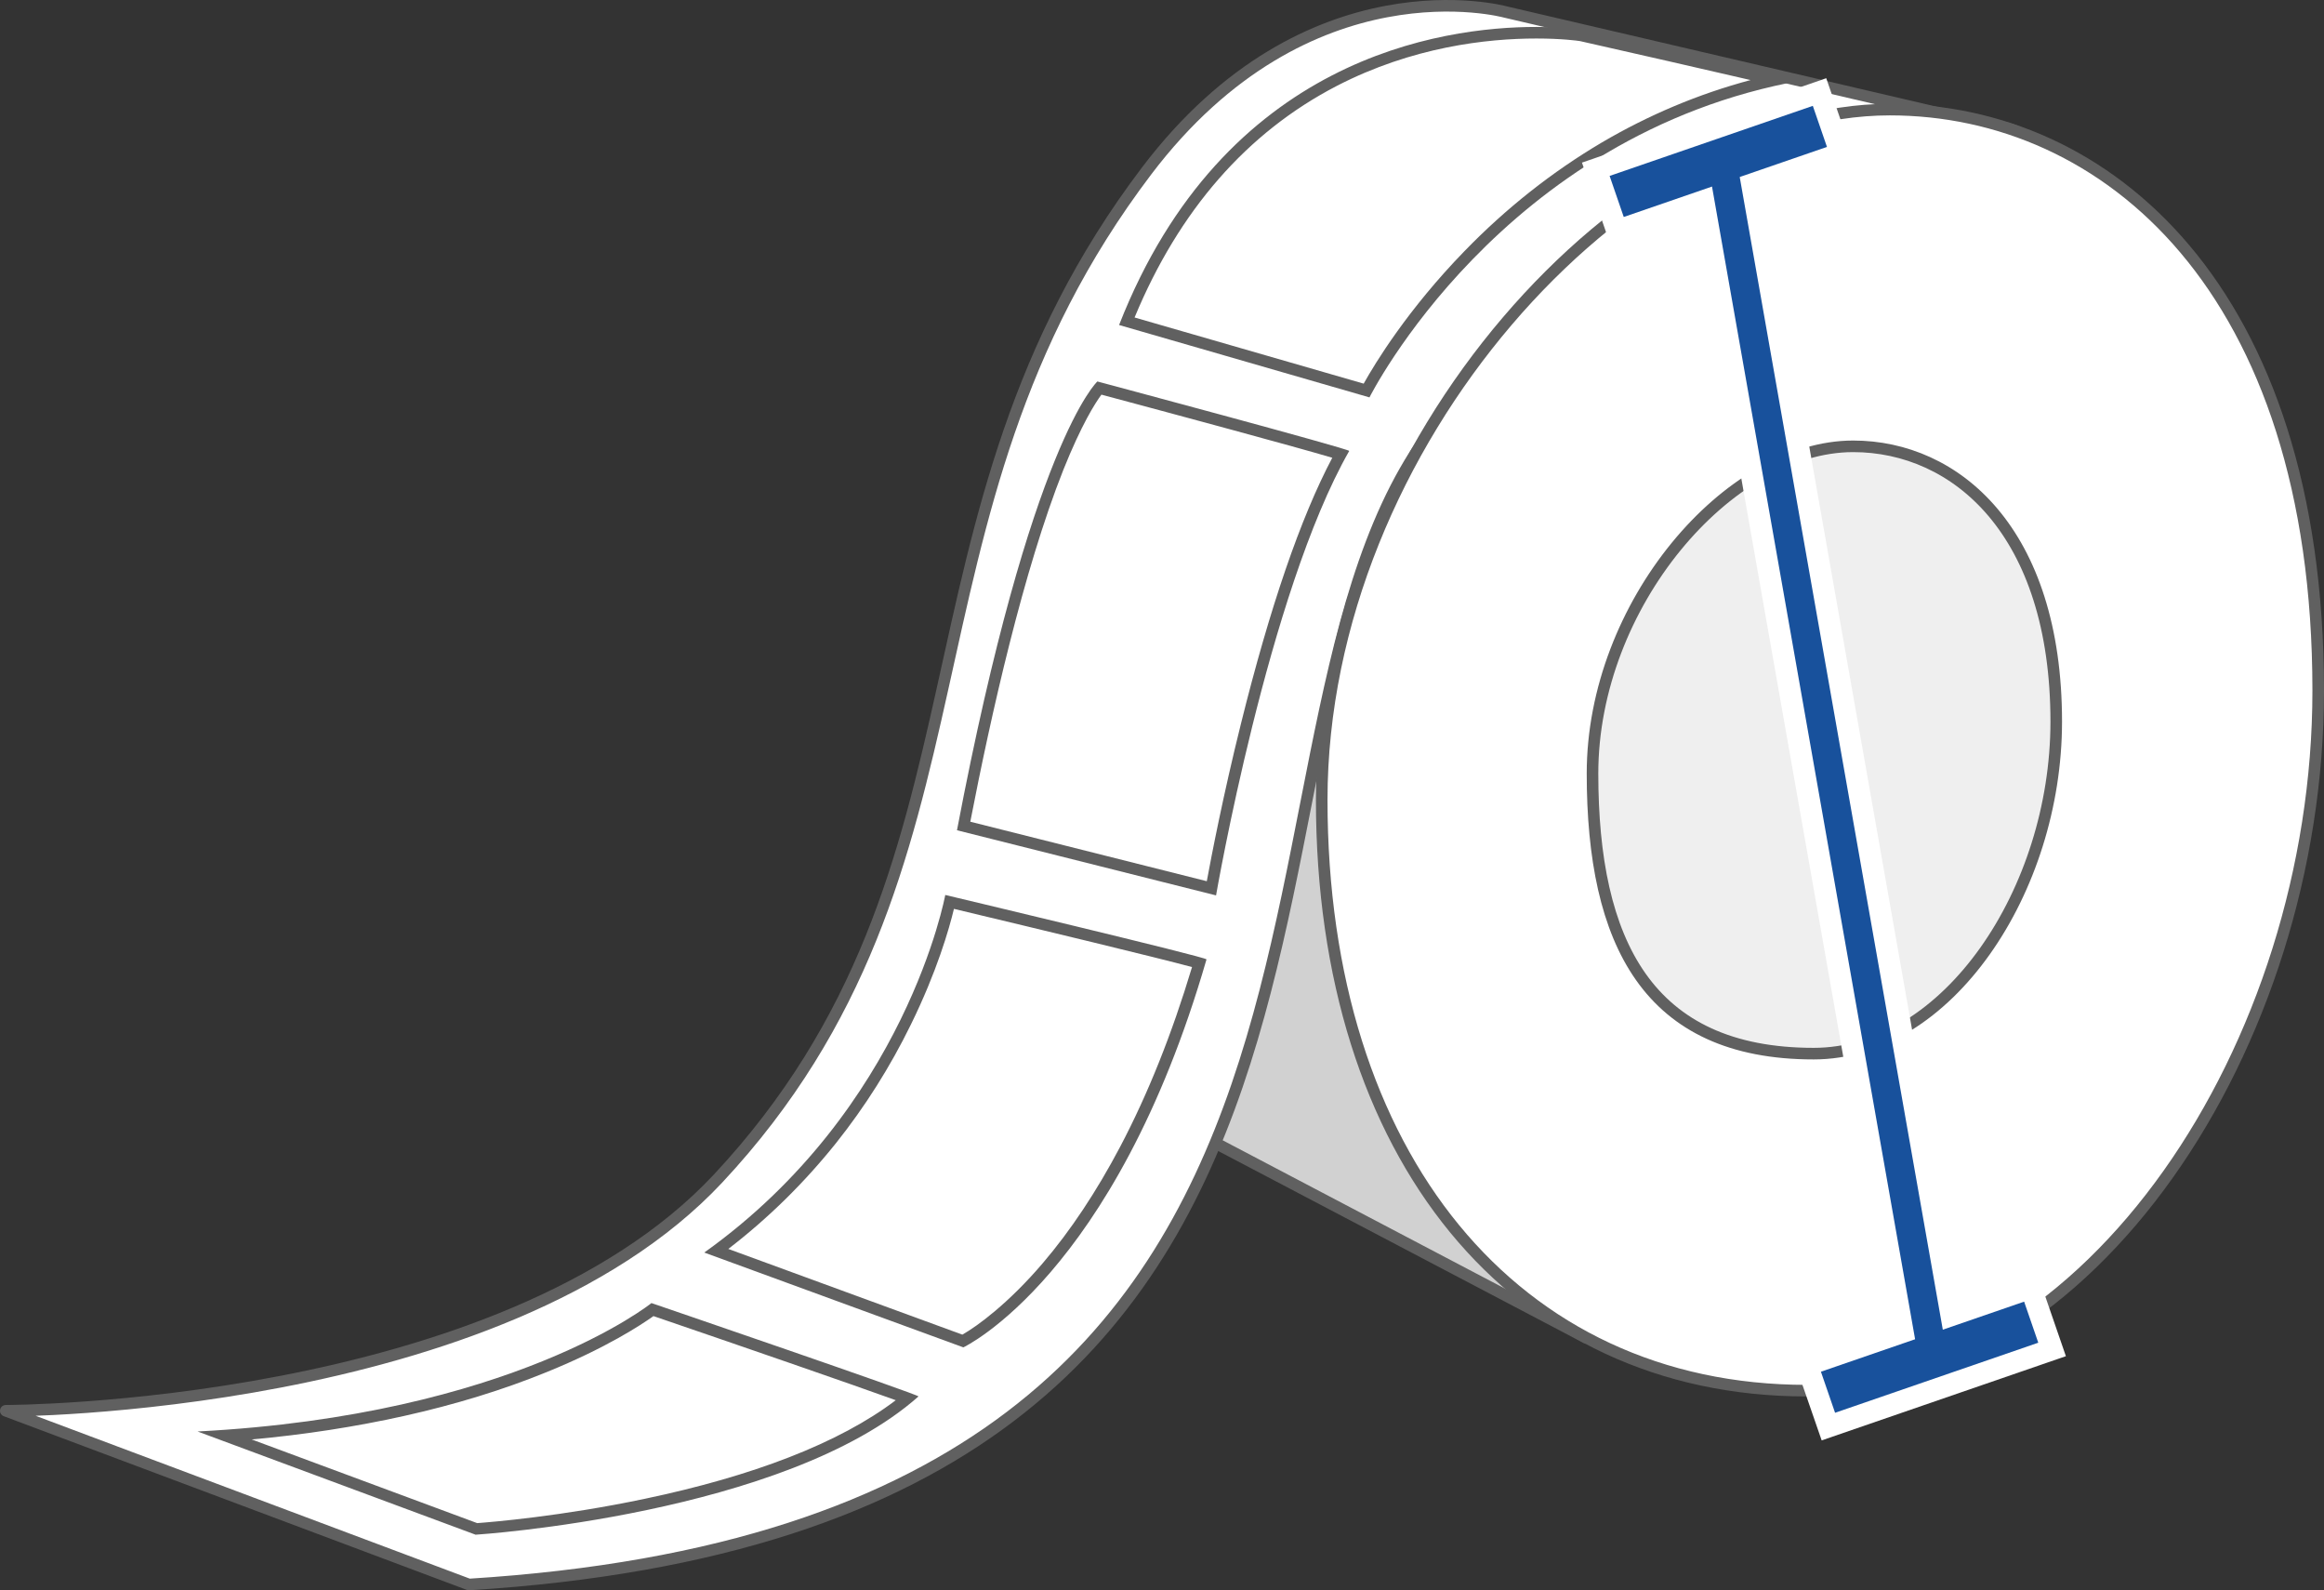
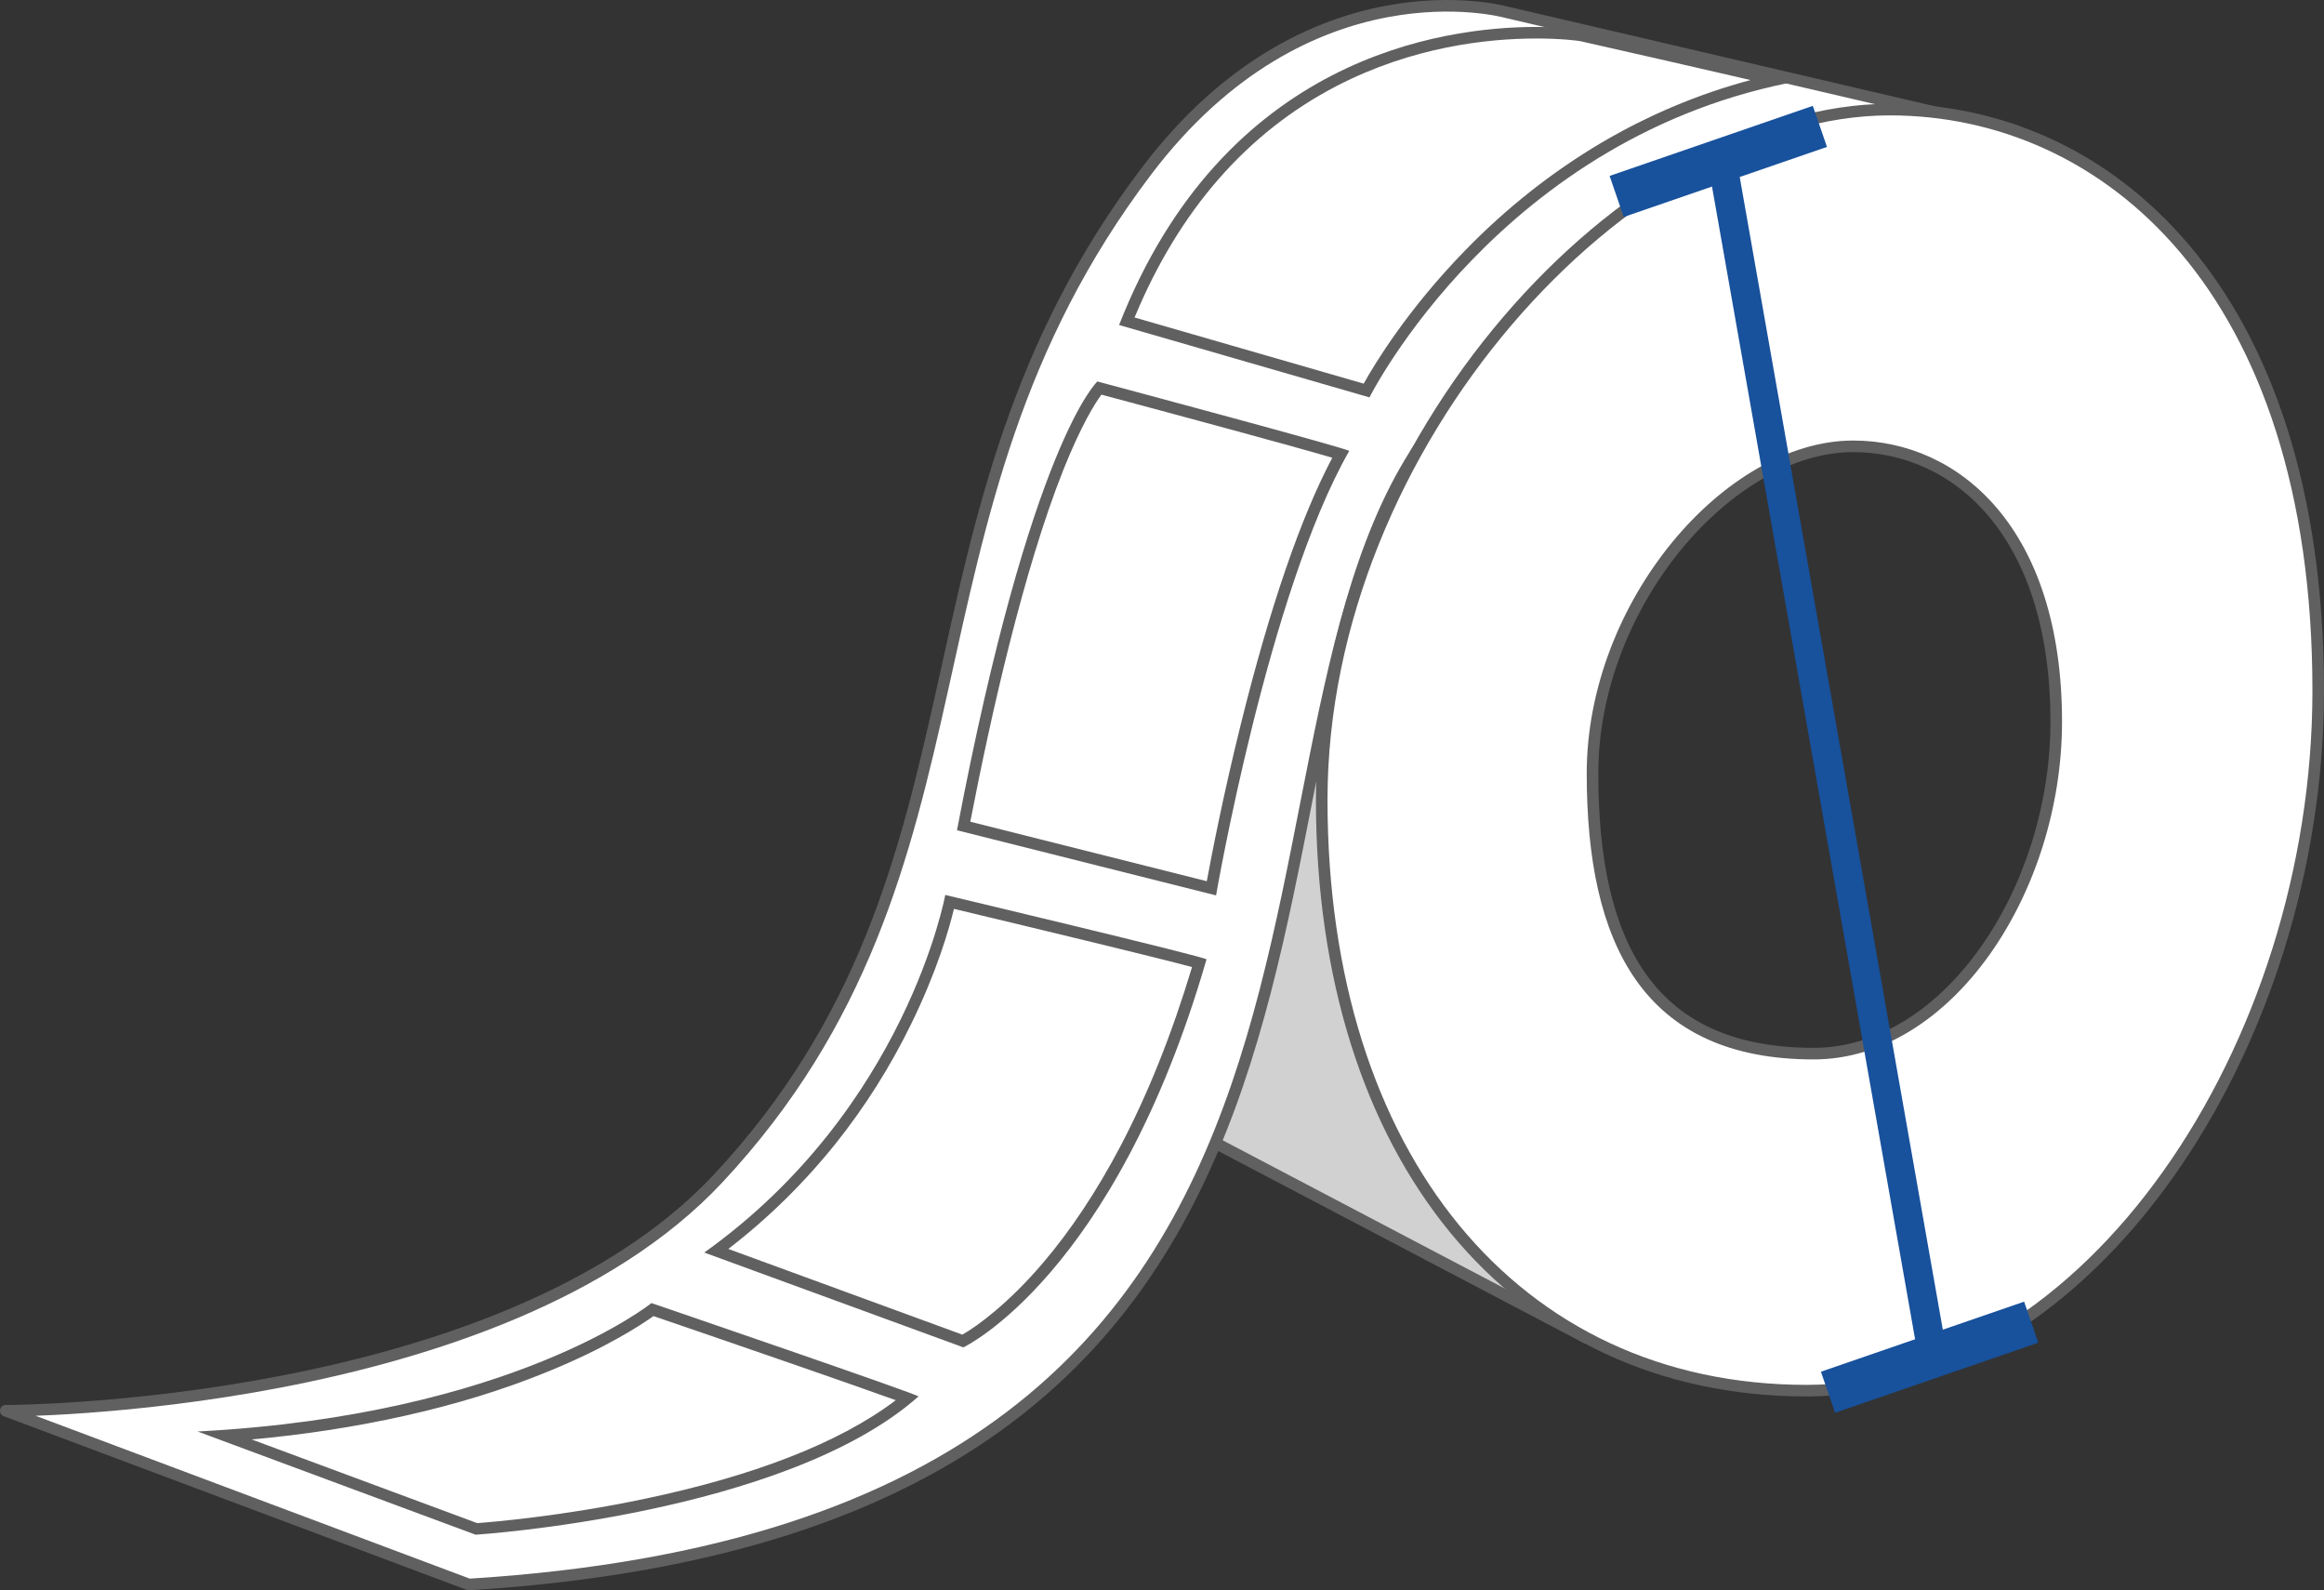
<svg xmlns="http://www.w3.org/2000/svg" version="1.1" id="Ebene_2" x="0px" y="0px" viewBox="0 0 1605.7 1098.5" style="enable-background:new 0 0 1605.7 1098.5;" xml:space="preserve">
  <rect x="0" y="0" width="1605.7" height="1098.5" fill="#333333" stroke="none" />
  <style type="text/css">
	.st0{fill:#EFEFEF;stroke:#000000;stroke-width:8;stroke-linejoin:bevel;stroke-miterlimit:10;}
	.st1{fill:#D1D1D1;stroke:#606060;stroke-width:8;stroke-linejoin:bevel;stroke-miterlimit:10;}
	.st2{fill:#FFFFFF;stroke:#606060;stroke-width:8;stroke-linejoin:round;stroke-miterlimit:10;}
	.st3{fill:#FFFFFF;stroke:#606060;stroke-width:8;stroke-miterlimit:10;}
	.st4{fill:#FFFFFF;}
	.st5{fill:#606060;}
	.st6{fill:#FFFFFF;stroke:#FFFFFF;stroke-width:30;stroke-miterlimit:10;}
	.st7{fill:none;stroke:#18519C;stroke-width:20;stroke-linecap:square;stroke-miterlimit:10;}
	.st8{fill:none;stroke:#18519C;stroke-width:30;stroke-miterlimit:10;}
</style>
-   <ellipse class="st0" cx="1264.5" cy="516.9" rx="199.5" ry="274.5" />
  <polygon class="st1" points="600.2,663.7 796.4,293.3 1086.4,111.3 1098.9,241.1 1055,700.8 1288.1,787.9 1096.3,924.3 " />
  <path class="st2" d="M324,1094.5c697.3-43.2,492.2-605,677.1-811.9c230.1-257.5,391.8-192,391.8-192L1039.8,8.2  c0,0-136.1-37.2-247.6,109.9c-182.5,240.6-94.6,480.3-296.1,696C346,974.5,4,974.5,4,974.5L324,1094.5z" />
  <path class="st3" d="M1305.7,75.7c-181.5,0-392.5,230.8-392.5,476.8s133.2,408.1,335.1,408.1c194.9,0,353.4-237.6,353.4-483.6  C1601.7,198.9,1454.9,75.7,1305.7,75.7z M1253.1,727.8c-114.7,0-152.8-76.9-152.8-193.5c0-116.6,94-226,180.1-226  c70.7,0,140.3,58.5,140.3,190.3C1420.6,615.2,1345.5,727.8,1253.1,727.8z" />
  <g>
-     <path class="st4" d="M155.6,991.7c61.2-4.4,143.9-16.5,220.8-47.7c44-17.8,67.9-34.5,74.4-39.3c62.8,21.5,152.8,52.5,176.2,61.2   c-47.5,39.1-124,61.4-180.8,73.3c-59.6,12.5-110,16.4-117,16.9L155.6,991.7z" />
    <path class="st5" d="M451.5,909.1c57.6,19.7,137.3,47.2,167.4,58.1c-19.2,14.6-44,27.9-73.9,39.5c-28.8,11.2-62.3,20.8-99.5,28.6   c-57.4,12.1-106.2,16.1-115.8,16.8l-155.8-57.8c36.7-3.3,71.9-8.8,105.2-16.2c35.5-7.9,68.7-18.1,98.8-30.4   C419,931,442.9,915.2,451.5,909.1 M450.1,900.1c0,0-95.9,77.4-313.6,88.7l192.1,71.3c0,0,213.6-13.6,306-95.5   C635.7,963.6,450.1,900.1,450.1,900.1L450.1,900.1z" />
  </g>
  <g>
    <path class="st4" d="M495,863.9c69-51.2,109.1-113.8,130.8-157.9c19.8-40.3,27.9-72,30.4-83c63.5,15.1,154.1,37,172.5,42.2   c-18.2,61.8-51.1,147.2-105.9,210.9c-28.7,33.4-51.6,47-57.5,50.2L495,863.9z" />
    <path class="st5" d="M659.1,627.8c59.4,14.2,140.5,33.7,164.5,40.2c-13.8,46-30.5,87.8-49.7,124.2c-16.2,30.7-34.1,57.7-53.4,80.3   c-23.7,27.8-45.3,43.6-55.6,49.4l-161.7-59.2c27.6-21.2,52.6-45.8,74.5-73.2c20-25.1,37.3-52.5,51.6-81.7   C647.3,671.2,655.8,641.6,659.1,627.8 M653.1,618.2c0,0-26.9,147.4-166.5,247l179,65.5c0,0,104.6-49.1,168-268   C834,661.2,653.1,618.2,653.1,618.2L653.1,618.2z" />
  </g>
  <g>
    <path class="st4" d="M665.8,570.6c45-234.7,85.7-293,93.7-302.6c60.3,16.1,147.1,39.6,166.9,45.7c-50,91.1-84,270.1-89.4,299.9   L665.8,570.6z" />
    <path class="st5" d="M761,272.6c56,15,133.9,36,159.5,43.6c-21.9,41.4-43.1,103.2-63.1,183.7c-12.2,49-20.4,91.4-23.6,108.8   l-163.4-41.1c14.3-73.8,36.6-173.3,64.3-243.1C747.3,293.1,756.7,278.4,761,272.6 M758.2,263.5c0,0-46,42-97,310l179,45   c0,0,36-209,92-307C932.9,310.2,758.2,263.5,758.2,263.5L758.2,263.5z" />
  </g>
  <g>
    <path class="st4" d="M778.5,221.9c31.1-77.1,79.2-132.9,143.2-166c53.1-27.5,105.3-33.3,139.8-33.3c18.1,0,29.7,1.7,31,1.9   c44,10,105,23.8,134.3,30.7c-41.5,9.3-81.1,25-118.1,46.8c-33.7,19.9-65.3,44.8-93.9,74.2c-41.6,42.7-64.7,82.7-70.6,93.7   L778.5,221.9z" />
    <path class="st5" d="M1061.5,26.6c17.3,0,28.5,1.5,30.2,1.8c36.9,8.3,85.8,19.5,117.8,26.9c-36,9.6-70.4,24.1-102.9,43.2   c-34,20.1-65.9,45.2-94.7,74.9C972.6,213.8,950,251,942.2,265l-158.3-45.7c30.7-74,77.7-127.8,139.6-159.9   C975.9,32.3,1027.5,26.6,1061.5,26.6 M1061.5,18.6c-65.6,0-216,21.3-288.3,205.9l173,50c0,0,91-182,299-219c1.5-0.3-152-35-152-35   S1081.1,18.6,1061.5,18.6L1061.5,18.6z" />
  </g>
-   <polygon class="st6" points="1398.5,899.1 1342.4,918.5 1202,122.3 1262.3,101.5 1252.5,73.1 1112.1,121.6 1121.9,149.9   1182.8,128.9 1323.2,925.1 1258.1,947.6 1267.9,975.9 1408.3,927.5 " />
  <line class="st7" x1="1190.5" y1="114.6" x2="1333.9" y2="928.3" />
  <line class="st8" x1="1263" y1="961.7" x2="1403.4" y2="913.3" />
  <line class="st8" x1="1117" y1="135.7" x2="1257.4" y2="87.3" />
</svg>